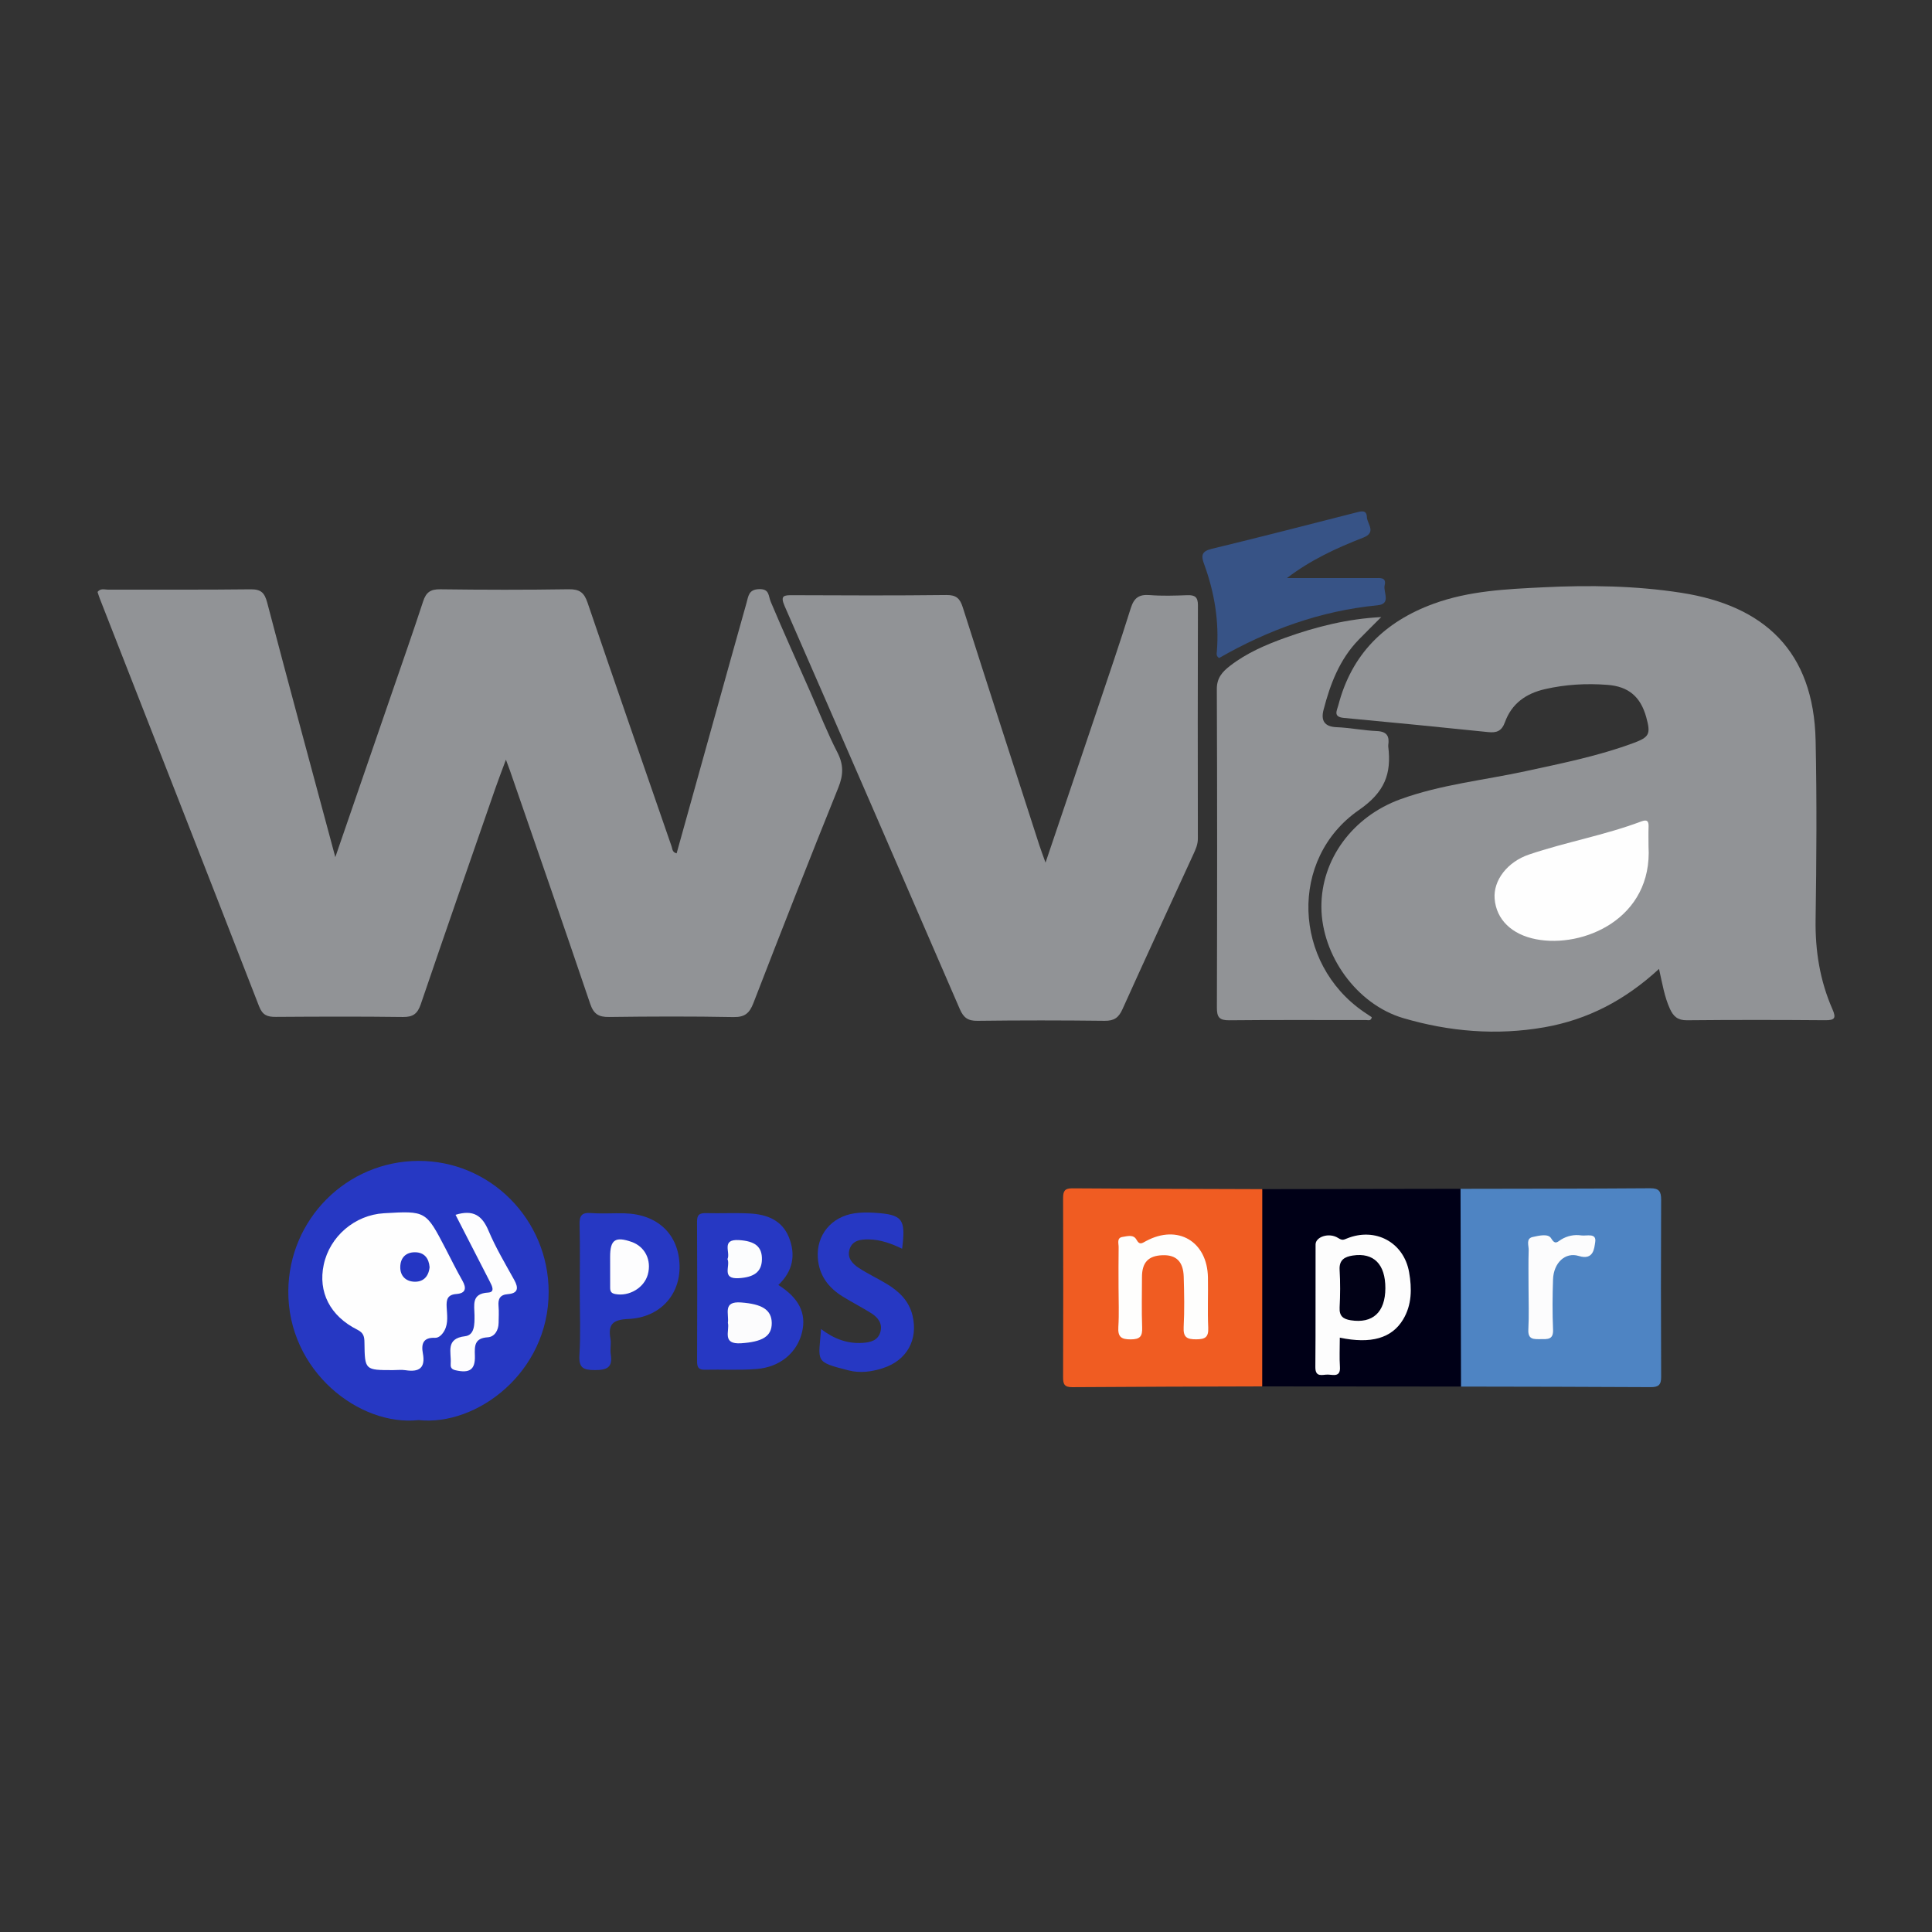
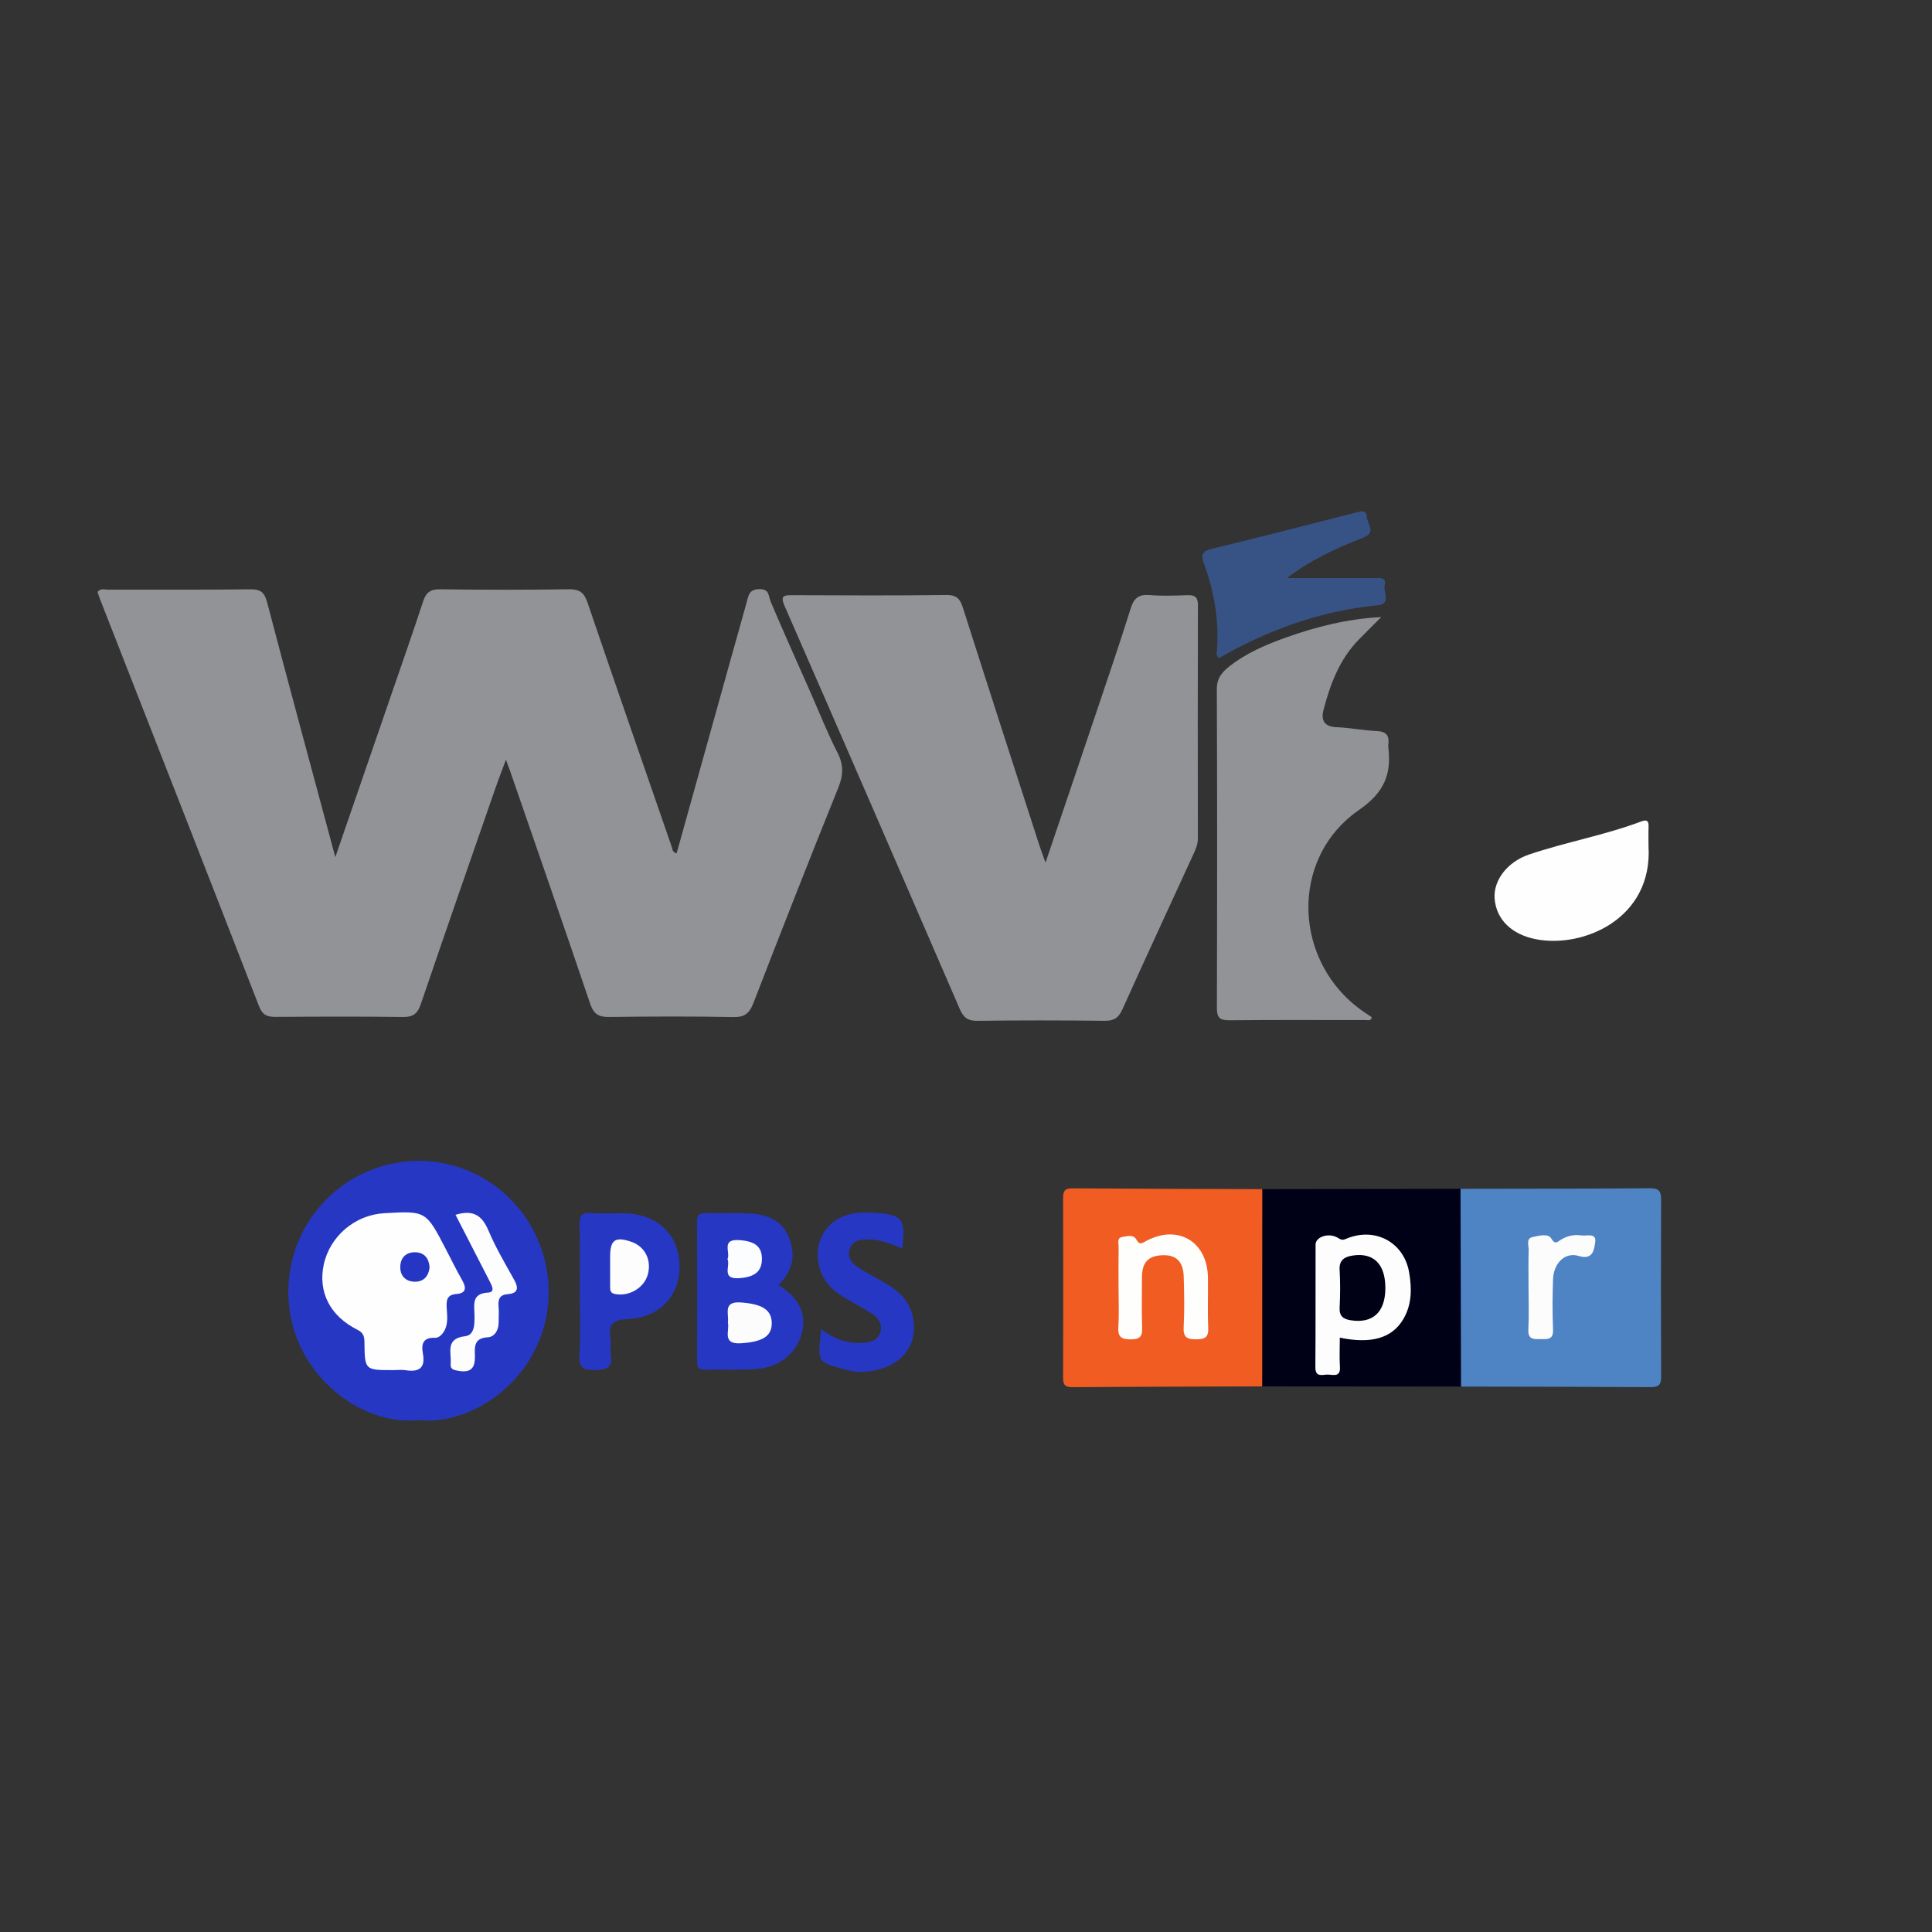
<svg xmlns="http://www.w3.org/2000/svg" version="1.1" id="Layer_1" x="0px" y="0px" width="200px" height="200px" viewBox="0 0 200 200" enable-background="new 0 0 200 200" xml:space="preserve">
  <rect x="0" y="0" width="200" height="200" fill="#333333" stroke="none" />
  <g>
    <path fill="#919396" d="M34.712,88.731c2.056-5.969,3.968-11.512,5.876-17.057c1.081-3.14,2.184-6.273,3.217-9.429   c0.303-0.925,0.757-1.256,1.757-1.242c4.436,0.059,8.874,0.066,13.311-0.003c1.107-0.017,1.591,0.331,1.946,1.373   c2.868,8.429,5.797,16.838,8.707,25.253c0.09,0.261,0.056,0.596,0.518,0.712c1.869-6.704,3.736-13.407,5.605-20.108   c0.543-1.946,1.087-3.893,1.636-5.837c0.19-0.671,0.21-1.365,1.278-1.406c1.113-0.042,0.959,0.679,1.228,1.316   c1.329,3.149,2.738,6.263,4.119,9.39c0.914,2.07,1.741,4.185,2.775,6.193c0.655,1.272,0.629,2.335,0.099,3.648   c-2.99,7.409-5.908,14.847-8.79,22.299c-0.409,1.056-0.889,1.475-2.073,1.453c-4.291-0.082-8.585-0.066-12.876-0.009   c-1.087,0.014-1.592-0.31-1.954-1.38c-2.729-8.07-5.533-16.114-8.314-24.166c-0.093-0.269-0.197-0.533-0.403-1.089   c-0.42,1.135-0.767,2.024-1.08,2.925c-2.589,7.457-5.189,14.911-7.733,22.384c-0.336,0.988-0.798,1.341-1.85,1.327   c-4.388-0.058-8.778-0.04-13.166-0.011c-0.863,0.006-1.366-0.17-1.724-1.092c-5.471-14.087-10.99-28.156-16.497-42.229   c-0.086-0.22-0.151-0.448-0.226-0.669c0.323-0.411,0.737-0.236,1.084-0.237c4.919-0.013,9.839,0.025,14.758-0.035   c1.088-0.013,1.451,0.357,1.721,1.384C29.933,71.039,32.278,79.673,34.712,88.731z" />
-     <path fill="#919396" d="M171.742,100.301c-3.523,3.245-7.396,5.262-11.889,6.046c-4.94,0.862-9.828,0.447-14.582-0.95   c-4.85-1.426-8.451-6.524-8.481-11.487c-0.029-4.953,3.239-9.374,8.17-11.169c4.196-1.528,8.626-1.965,12.949-2.904   c3.763-0.817,7.545-1.572,11.171-2.914c1.669-0.618,1.821-0.935,1.335-2.69c-0.587-2.117-1.838-3.171-4.007-3.336   c-2.174-0.166-4.321-0.05-6.464,0.44c-1.993,0.455-3.454,1.504-4.151,3.419c-0.335,0.922-0.847,1.122-1.732,1.031   c-4.982-0.513-9.966-1.008-14.953-1.47c-1.138-0.105-0.706-0.764-0.562-1.319c1.374-5.289,4.793-8.646,9.854-10.497   c3.686-1.348,7.544-1.516,11.385-1.705c4.772-0.235,9.565-0.164,14.287,0.573c8.548,1.333,13.684,6.029,13.88,15.295   c0.131,6.172,0.091,12.351-0.002,18.524c-0.049,3.241,0.448,6.335,1.745,9.288c0.401,0.912,0.247,1.145-0.751,1.137   c-4.776-0.038-9.552-0.042-14.328,0.004c-0.946,0.009-1.397-0.414-1.747-1.183C172.306,103.2,172.093,101.867,171.742,100.301z" />
    <path fill="#919396" d="M108.233,89.298c1.841-5.444,3.572-10.542,5.288-15.645c1.197-3.557,2.414-7.109,3.534-10.69   c0.334-1.067,0.846-1.446,1.949-1.36c1.294,0.101,2.604,0.06,3.904,0.011c0.789-0.03,1.104,0.198,1.101,1.046   c-0.026,8.053-0.019,16.106-0.007,24.16c0.001,0.61-0.238,1.122-0.478,1.644c-2.448,5.339-4.921,10.666-7.332,16.021   c-0.396,0.879-0.875,1.2-1.846,1.189c-4.388-0.053-8.777-0.055-13.164,0.001c-0.983,0.013-1.44-0.328-1.821-1.208   C93.344,90.55,87.307,76.643,81.23,62.753c-0.492-1.124-0.072-1.141,0.829-1.138c5.304,0.023,10.609,0.044,15.913-0.018   c1.032-0.012,1.404,0.363,1.695,1.277c2.613,8.208,5.27,16.402,7.917,24.598C107.746,87.974,107.936,88.465,108.233,89.298z" />
    <path fill="#919396" d="M142.985,63.88c-0.775,0.777-1.557,1.546-2.323,2.331c-1.987,2.037-2.955,4.595-3.65,7.275   c-0.282,1.086,0.07,1.743,1.354,1.793c1.39,0.054,2.772,0.342,4.162,0.4c1.056,0.044,1.321,0.544,1.184,1.462   c-0.007,0.047-0.006,0.097,0,0.144c0.346,2.818-0.355,4.712-3.032,6.565c-7.288,5.041-6.829,15.882,0.512,20.908   c0.274,0.188,0.553,0.37,0.814,0.544c-0.077,0.409-0.362,0.295-0.57,0.295c-4.726,0.004-9.452-0.029-14.177,0.022   c-1.028,0.011-1.29-0.309-1.287-1.307c0.032-10.995,0.038-21.99-0.007-32.984c-0.005-1.149,0.573-1.782,1.342-2.38   c1.733-1.349,3.727-2.203,5.773-2.938C136.255,64.868,139.513,64.06,142.985,63.88z" />
    <path fill="#4E84C3" d="M151.193,123.066c6.546-0.013,13.091-0.011,19.636-0.058c0.919-0.007,1.134,0.336,1.131,1.183   c-0.026,6.113-0.027,12.227,0.002,18.34c0.004,0.829-0.272,1.07-1.082,1.065c-6.545-0.04-13.091-0.043-19.637-0.057   c-0.466-0.436-0.514-1.014-0.516-1.594c-0.019-5.805-0.028-11.61,0.006-17.415C150.736,124.005,150.754,123.463,151.193,123.066z" />
    <path fill="#F05C22" d="M130.664,143.52c-6.559,0.021-13.117,0.03-19.676,0.079c-0.814,0.006-0.939-0.328-0.937-1.028   c0.02-6.174,0.019-12.349,0-18.523c-0.002-0.701,0.133-1.039,0.944-1.032c6.558,0.05,13.117,0.061,19.675,0.084   c0.502,0.559,0.426,1.256,0.428,1.919c0.013,5.527,0.012,11.054,0.001,16.58C131.098,142.266,131.153,142.958,130.664,143.52z" />
    <path fill="#2638C3" d="M43.34,147.007c-6.15,0.677-13.563-5.087-13.494-13.382c0.062-7.412,6.034-13.415,13.459-13.449   c7.434-0.034,13.481,6.059,13.491,13.557C56.806,142.073,49.342,147.659,43.34,147.007z" />
    <path fill="#000017" d="M130.664,143.52c0.002-6.807,0.004-13.614,0.006-20.421c6.841-0.011,13.681-0.023,20.523-0.034   c0.017,6.824,0.033,13.648,0.05,20.472C144.384,143.532,137.524,143.526,130.664,143.52z" />
    <path fill="#375386" d="M133.227,59.839c3.036,0,6.071-0.001,9.107,0.001c0.519,0,1.212-0.103,1.006,0.739   c-0.175,0.713,0.723,1.939-0.739,2.081c-5.901,0.57-11.324,2.548-16.401,5.46c-0.324-0.205-0.247-0.471-0.23-0.684   c0.248-3.125-0.255-6.141-1.33-9.067c-0.32-0.872-0.243-1.305,0.812-1.558c4.964-1.194,9.905-2.478,14.854-3.736   c0.523-0.133,1.17-0.37,1.192,0.451c0.019,0.701,1.049,1.578-0.39,2.136C138.34,56.733,135.649,57.985,133.227,59.839z" />
    <path fill="#2638C3" d="M80.576,133.021c2.147,1.356,2.914,2.94,2.454,4.88c-0.502,2.116-2.262,3.627-4.723,3.82   c-1.774,0.139-3.567,0.03-5.35,0.072c-0.66,0.016-0.797-0.273-0.795-0.867c0.018-4.823,0.024-9.646-0.005-14.469   c-0.004-0.737,0.288-0.889,0.939-0.873c1.494,0.036,2.993-0.04,4.484,0.033c1.778,0.087,3.369,0.676,4.086,2.464   C82.391,129.888,82.098,131.58,80.576,133.021z" />
    <path fill="#2638C3" d="M60.018,133.746c0-2.313,0.041-4.627-0.021-6.939c-0.024-0.913,0.176-1.308,1.173-1.233   c1.15,0.087,2.312-0.002,3.468,0.028c3.443,0.087,5.637,2.179,5.71,5.421c0.068,3.026-2.033,5.371-5.297,5.516   c-1.592,0.071-2.132,0.527-1.856,2.06c0.092,0.513-0.055,1.069,0.028,1.585c0.219,1.361-0.366,1.649-1.647,1.647   c-1.24-0.002-1.674-0.253-1.593-1.581C60.115,138.09,60.019,135.915,60.018,133.746z" />
    <path fill="#2638C3" d="M84.996,137.582c1.304,0.999,2.71,1.544,4.312,1.432c0.809-0.057,1.581-0.24,1.829-1.128   c0.242-0.869-0.246-1.502-0.935-1.937c-0.976-0.615-2.011-1.138-2.992-1.748c-1.47-0.914-2.423-2.189-2.548-3.973   c-0.167-2.373,1.396-4.283,3.828-4.631c0.663-0.095,1.349-0.094,2.019-0.052c2.933,0.185,3.271,0.62,2.879,3.725   c-1.106-0.539-2.24-0.946-3.448-0.967c-0.828-0.014-1.723,0.083-2.006,1.058c-0.255,0.88,0.337,1.485,0.991,1.91   c0.926,0.602,1.936,1.073,2.882,1.646c1.269,0.768,2.297,1.753,2.658,3.27c0.597,2.511-0.589,4.642-3.057,5.441   c-1.16,0.376-2.355,0.542-3.559,0.236C84.269,140.954,84.747,140.991,84.996,137.582z" />
    <path fill="#FEFEFE" d="M170.654,87.606c0.449,7.501-6.76,10.571-11.645,9.624c-2.506-0.486-4.121-2.03-4.286-4.209   c-0.143-1.884,1.315-3.801,3.561-4.561c3.828-1.296,7.833-1.997,11.622-3.425c0.596-0.225,0.775-0.044,0.754,0.547   C170.635,86.256,170.654,86.931,170.654,87.606z" />
    <path fill="#FCFCFD" d="M158.234,133.299c0-1.299-0.026-2.599,0.014-3.896c0.015-0.475-0.311-1.19,0.421-1.35   c0.628-0.137,1.596-0.377,1.897,0.128c0.434,0.73,0.656,0.372,1.043,0.137c0.64-0.39,1.358-0.536,2.081-0.428   c0.554,0.082,1.605-0.299,1.445,0.697c-0.1,0.624-0.157,1.907-1.698,1.432c-1.42-0.438-2.609,0.732-2.667,2.422   c-0.06,1.73-0.074,3.466,0.001,5.194c0.047,1.075-0.577,0.989-1.28,0.992c-0.71,0.003-1.334,0.066-1.277-0.998   C158.292,136.189,158.234,134.742,158.234,133.299z" />
    <path fill="#FEFEFD" d="M115.792,133.305c0-1.398-0.015-2.797,0.009-4.195c0.007-0.388-0.223-0.972,0.408-1.064   c0.486-0.07,1.119-0.296,1.444,0.294c0.319,0.58,0.559,0.362,0.992,0.13c3.281-1.762,6.334,0.04,6.4,3.766   c0.031,1.735-0.049,3.474,0.03,5.206c0.045,0.984-0.312,1.199-1.233,1.205c-0.97,0.006-1.365-0.204-1.31-1.267   c0.091-1.731,0.058-3.471,0.007-5.206c-0.047-1.586-0.786-2.288-2.208-2.234c-1.461,0.055-2.112,0.751-2.114,2.266   c-0.002,1.736-0.047,3.473,0.018,5.207c0.034,0.917-0.205,1.236-1.183,1.24c-1.015,0.004-1.345-0.282-1.28-1.299   C115.857,136.01,115.792,134.656,115.792,133.305z" />
    <path fill="#FEFEFE" d="M40.688,141.834c-2.912,0-2.923,0-2.96-2.84c-0.008-0.61-0.068-1.008-0.741-1.346   c-2.836-1.421-4.074-3.914-3.475-6.725c0.625-2.933,3.221-5.152,6.232-5.328c4.344-0.254,4.343-0.254,6.376,3.652   c0.577,1.108,1.125,2.233,1.744,3.317c0.457,0.8,0.343,1.317-0.61,1.39c-0.925,0.071-1.058,0.555-1.017,1.347   c0.041,0.805,0.185,1.65-0.215,2.414c-0.204,0.39-0.567,0.794-0.985,0.775c-1.251-0.057-1.441,0.653-1.262,1.611   c0.285,1.525-0.396,1.958-1.79,1.743C41.563,141.778,41.121,141.834,40.688,141.834z" />
    <path fill="#FDFDFE" d="M47.158,125.757c1.851-0.569,2.759,0.092,3.409,1.634c0.744,1.765,1.735,3.429,2.667,5.11   c0.474,0.855,0.387,1.385-0.663,1.468c-0.829,0.065-1.027,0.507-0.962,1.25c0.051,0.573,0.013,1.155,0.007,1.732   c-0.008,0.772-0.43,1.442-1.118,1.484c-1.385,0.085-1.373,0.89-1.338,1.903c0.051,1.458-0.552,1.847-2.025,1.505   c-0.471-0.11-0.503-0.375-0.479-0.719c0.08-1.139-0.572-2.557,1.491-2.799c0.999-0.117,0.981-1.266,0.974-2.16   c-0.008-1.052-0.356-2.258,1.41-2.358c0.737-0.041,0.411-0.678,0.187-1.114C49.537,130.398,48.36,128.1,47.158,125.757z" />
    <path fill="#FDFDFD" d="M138.696,138.473c0,1.104-0.051,2.066,0.013,3.02c0.075,1.108-0.705,0.815-1.258,0.804   c-0.538-0.011-1.296,0.341-1.286-0.778c0.038-4.232,0.007-8.465,0.023-12.697c0.003-0.779,1.382-1.271,2.338-0.664   c0.423,0.269,0.553,0.192,0.898,0.051c2.941-1.199,5.902,0.388,6.446,3.492c0.294,1.678,0.297,3.371-0.626,4.899   C144.075,138.535,141.926,139.152,138.696,138.473z" />
    <path fill="#FCFCFD" d="M75.35,136.934c0.136-0.943-0.565-2.247,1.363-2.104c2.114,0.158,3.162,0.721,3.178,2.122   c0.016,1.408-1.006,1.955-3.16,2.102C74.686,139.192,75.554,137.762,75.35,136.934z" />
    <path fill="#FCFDFE" d="M75.311,130.34c0.33-0.703-0.684-2.078,1.18-1.966c1.644,0.098,2.42,0.663,2.382,2.031   c-0.035,1.268-0.823,1.814-2.378,1.912C74.638,132.433,75.634,131.055,75.311,130.34z" />
    <path fill="#FDFDFE" d="M63.161,131.111c-0.001-0.336-0.002-0.672-0.001-1.008c0.001-1.763,0.527-2.13,2.215-1.544   c1.392,0.483,2.094,1.883,1.689,3.37c-0.381,1.398-1.951,2.308-3.381,2.029c-0.46-0.09-0.521-0.324-0.52-0.686   C63.163,132.551,63.162,131.831,63.161,131.111z" />
    <path fill="#2436C3" d="M44.472,131.181c-0.104,0.996-0.677,1.547-1.611,1.5c-0.853-0.043-1.431-0.594-1.426-1.503   c0.005-0.962,0.567-1.548,1.522-1.544C43.923,129.638,44.4,130.26,44.472,131.181z" />
    <path fill="#010116" d="M143.412,133.356c-0.007,2.488-1.31,3.68-3.592,3.317c-0.777-0.124-1.188-0.435-1.143-1.317   c0.067-1.298,0.076-2.605-0.001-3.901c-0.062-1.044,0.54-1.359,1.363-1.483C142.207,129.643,143.419,130.872,143.412,133.356z" />
  </g>
</svg>